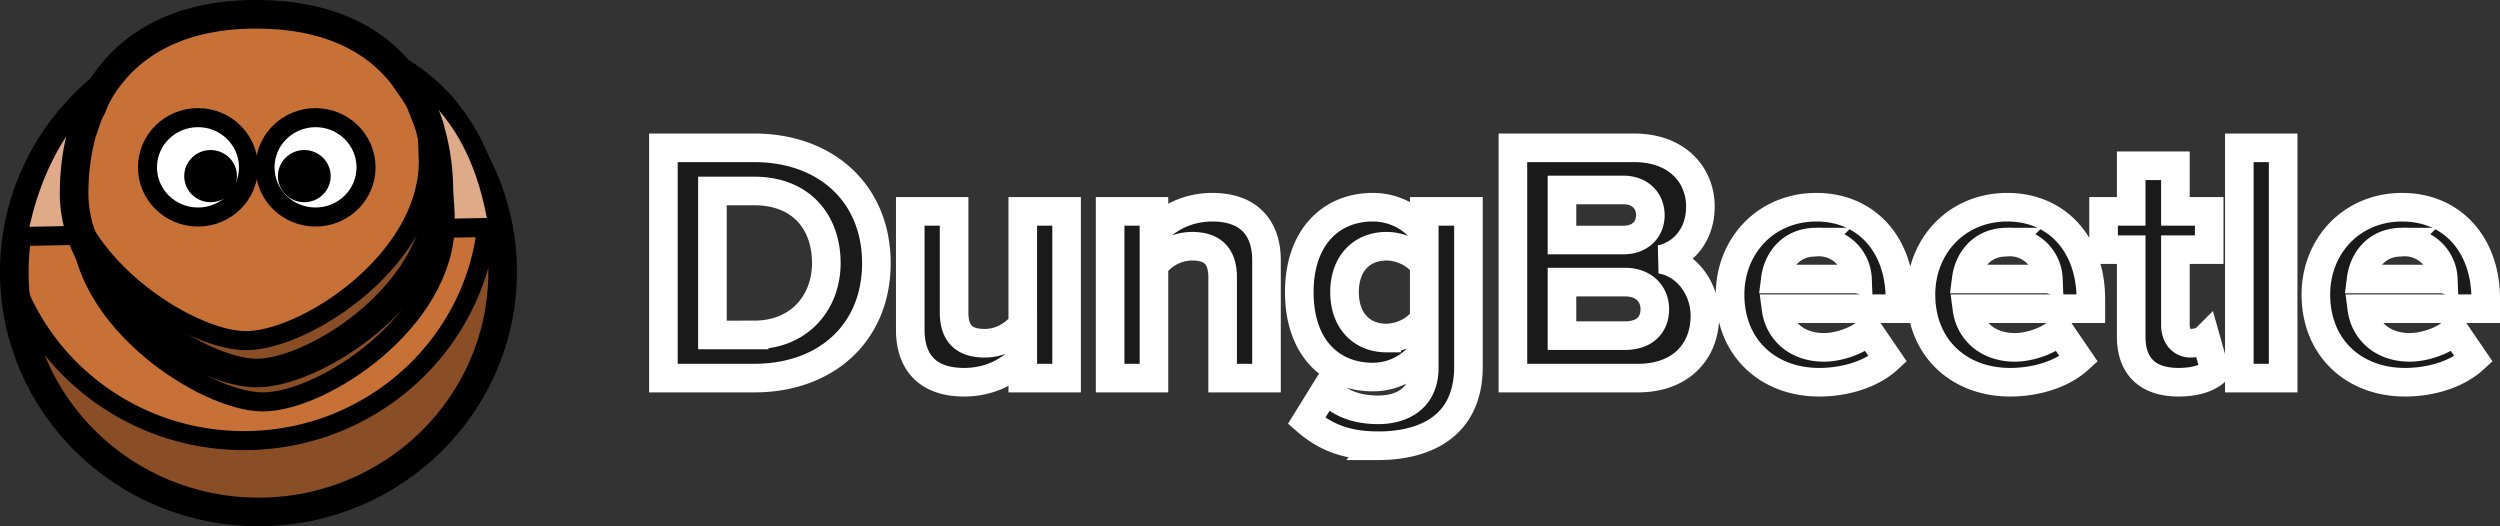
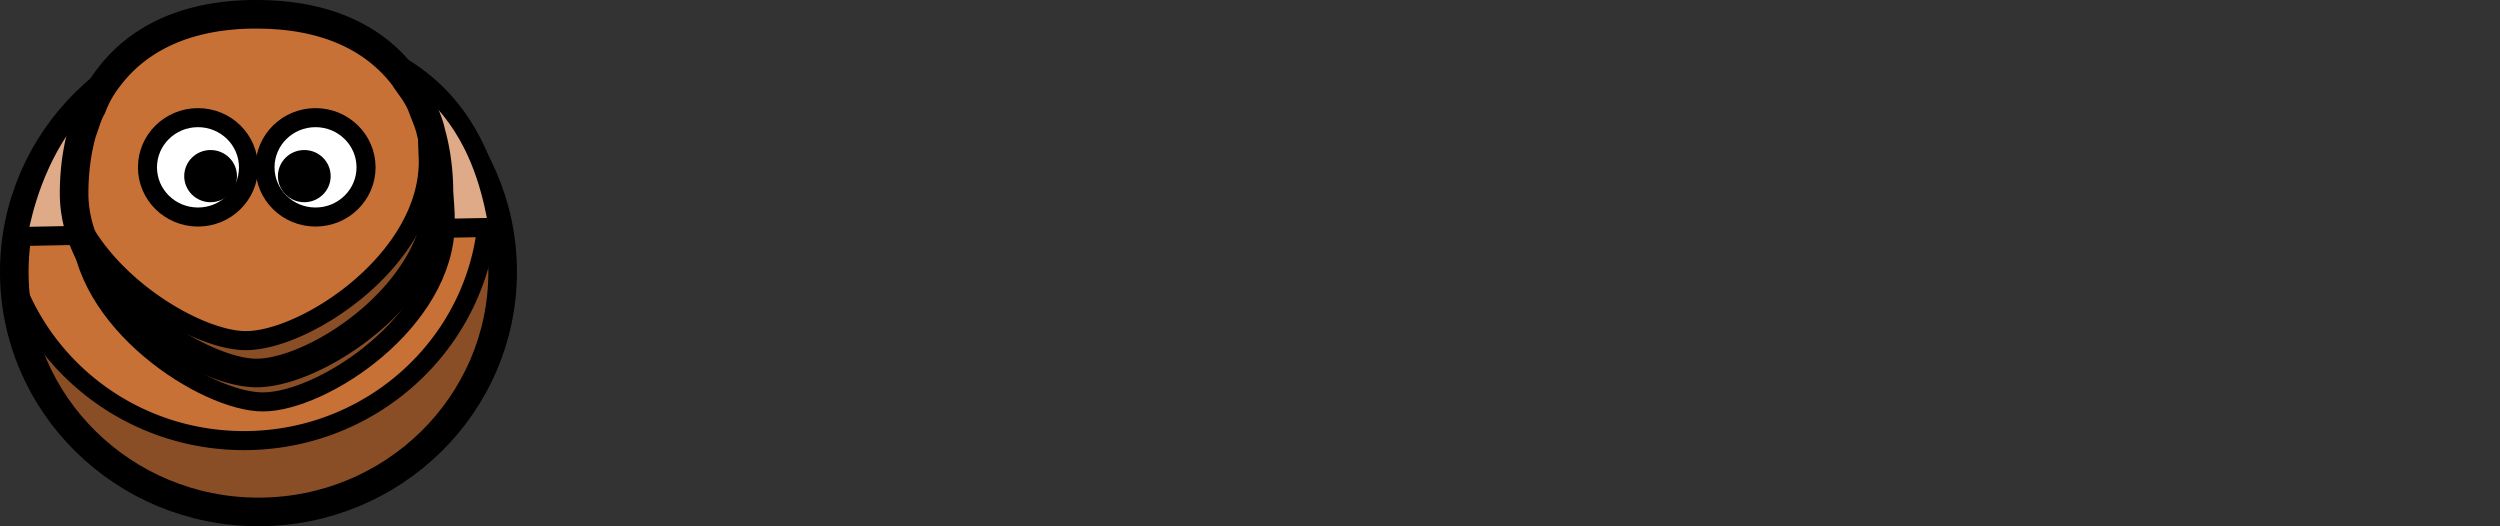
<svg xmlns="http://www.w3.org/2000/svg" xmlns:ns1="http://sodipodi.sourceforge.net/DTD/sodipodi-0.dtd" xmlns:ns2="http://www.inkscape.org/namespaces/inkscape" xmlns:xlink="http://www.w3.org/1999/xlink" width="262.384" height="55.228" viewBox="0 0 69.422 14.612" version="1.1" id="svg2009" ns1:docname="logo.svg" ns2:version="1.2.2 (b0a8486541, 2022-12-01)">
  <rect x="0" y="0" width="69.422" height="14.612" fill="#333333" stroke="none" />
  <ns1:namedview id="namedview2011" pagecolor="#ffffff" bordercolor="#666666" borderopacity="1.0" ns2:showpageshadow="2" ns2:pageopacity="0.0" ns2:pagecheckerboard="0" ns2:deskcolor="#d1d1d1" showgrid="false" ns2:zoom="1" ns2:cx="102" ns2:cy="29.5" ns2:window-width="2560" ns2:window-height="1367" ns2:window-x="0" ns2:window-y="0" ns2:window-maximized="1" ns2:current-layer="svg2009" />
-   <path d="m 20.943,10.499 c 2.003,0 3.393,-1.265 3.393,-3.192 0,-1.927 -1.39,-3.202 -3.393,-3.202 h -2.521 v 6.394 z m 0,-1.198 h -1.16 v -3.998 h 1.16 c 1.313,0 2.003,0.872 2.003,2.003 0,1.083 -0.738,1.994 -2.003,1.994 z m 8.675,1.198 v -4.63 h -1.217 v 3.135 c -0.211,0.268 -0.585,0.527 -1.054,0.527 -0.518,0 -0.853,-0.211 -0.853,-0.853 v -2.809 h -1.217 v 3.288 c 0,0.901 0.479,1.457 1.495,1.457 0.757,0 1.313,-0.345 1.63,-0.7 v 0.585 z m 5.551,0 v -3.269 c 0,-0.901 -0.489,-1.476 -1.505,-1.476 -0.757,0 -1.323,0.364 -1.62,0.719 v -0.604 h -1.217 v 4.63 h 1.217 v -3.116 a 1.32,1.32 0 0 1 1.054,-0.546 c 0.518,0 0.853,0.22 0.853,0.863 v 2.799 z m 3.106,1.879 c 1.141,0 2.502,-0.431 2.502,-2.195 v -4.314 h -1.227 v 0.594 a 1.78,1.78 0 0 0 -1.428,-0.709 c -1.169,0 -2.042,0.844 -2.042,2.358 0,1.543 0.882,2.358 2.042,2.358 0.566,0 1.064,-0.268 1.428,-0.729 v 0.47 c 0,0.911 -0.69,1.169 -1.275,1.169 -0.585,0 -1.074,-0.163 -1.447,-0.575 l -0.546,0.882 c 0.585,0.508 1.198,0.69 1.994,0.69 z m 0.23,-2.991 c -0.69,0 -1.169,-0.479 -1.169,-1.275 0,-0.796 0.479,-1.275 1.169,-1.275 0.403,0 0.844,0.22 1.045,0.527 v 1.495 a 1.35,1.35 0 0 1 -1.045,0.527 z m 6.978,1.112 c 1.217,0 1.86,-0.767 1.86,-1.725 0,-0.805 -0.546,-1.467 -1.227,-1.572 0.604,-0.125 1.102,-0.661 1.102,-1.467 0,-0.853 -0.623,-1.63 -1.841,-1.63 h -3.365 v 6.394 z m -0.403,-3.834 h -1.706 v -1.39 h 1.706 c 0.46,0 0.748,0.297 0.748,0.7 0,0.403 -0.288,0.69 -0.748,0.69 z m 0.048,2.655 h -1.754 v -1.486 h 1.754 c 0.537,0 0.824,0.345 0.824,0.748 0,0.46 -0.307,0.738 -0.824,0.738 z m 5.388,1.294 c 0.719,0 1.448,-0.22 1.908,-0.642 l -0.537,-0.786 c -0.297,0.288 -0.844,0.46 -1.237,0.46 -0.786,0 -1.256,-0.489 -1.332,-1.074 h 3.441 v -0.268 c 0,-1.515 -0.939,-2.55 -2.32,-2.55 -1.409,0 -2.397,1.083 -2.397,2.425 0,1.486 1.064,2.435 2.473,2.435 z m 1.064,-2.866 h -2.281 c 0.058,-0.46 0.383,-1.026 1.141,-1.026 a 1.07,1.07 0 0 1 1.141,1.026 z m 4.237,2.866 c 0.719,0 1.447,-0.22 1.908,-0.642 l -0.537,-0.786 c -0.297,0.288 -0.844,0.46 -1.237,0.46 -0.786,0 -1.256,-0.489 -1.332,-1.074 h 3.441 v -0.268 c 0,-1.515 -0.939,-2.55 -2.32,-2.55 -1.409,0 -2.397,1.083 -2.397,2.425 0,1.486 1.064,2.435 2.473,2.435 z m 1.064,-2.866 h -2.281 c 0.058,-0.46 0.383,-1.026 1.141,-1.026 a 1.07,1.07 0 0 1 1.141,1.026 z m 3.614,2.866 c 0.508,0 0.834,-0.134 1.016,-0.297 l -0.259,-0.92 c -0.067,0.067 -0.24,0.134 -0.422,0.134 -0.268,0 -0.422,-0.22 -0.422,-0.508 v -2.09 h 0.939 v -1.064 h -0.939 v -1.266 h -1.227 v 1.266 h -0.767 v 1.064 h 0.767 v 2.416 c 0,0.824 0.46,1.265 1.313,1.265 z m 2.905,-0.115 v -6.394 h -1.217 v 6.394 z m 3.383,0.115 c 0.719,0 1.447,-0.22 1.908,-0.642 l -0.537,-0.786 c -0.297,0.288 -0.844,0.46 -1.237,0.46 -0.786,0 -1.256,-0.489 -1.332,-1.074 h 3.441 v -0.268 c 0,-1.515 -0.939,-2.55 -2.32,-2.55 -1.409,0 -2.397,1.083 -2.397,2.425 0,1.486 1.064,2.435 2.473,2.435 z m 1.064,-2.866 h -2.281 c 0.058,-0.46 0.383,-1.026 1.141,-1.026 a 1.07,1.07 0 0 1 1.141,1.026 z" fill="#1a1a1a" id="path1974" style="stroke:#ffffff;stroke-width:0.794;stroke-dasharray:none;paint-order:stroke fill markers" />
  <g stroke="null" stroke-linejoin="round" id="g2004" transform="translate(-2.2575021e-4,-5.2396957e-4)">
    <path d="m 13.958,7.547 c 10e-4,3.683 -3.035,6.669 -6.781,6.669 -3.746,0 -6.782,-2.987 -6.78,-6.669 0.002,-3.682 3.035,-6.669 6.78,-6.669 3.745,0 6.782,2.986 6.781,6.669 z" fill="#c87137" stroke="#000000" stroke-width="0.794" id="path1976" />
    <g stroke-width="0.529" id="g1988">
-       <path d="m 13.548,5.259 0.008,0.31 c 0,3.68 -3.037,6.666 -6.78,6.666 -2.926,0 -5.422,-1.826 -6.372,-4.38 0.164,3.537 3.137,6.358 6.775,6.358 3.743,0 6.78,-2.986 6.78,-6.666 a 6.55,6.55 0 0 0 -0.41,-2.288 z" fill-opacity="0.314" id="path1978" />
+       <path d="m 13.548,5.259 0.008,0.31 c 0,3.68 -3.037,6.666 -6.78,6.666 -2.926,0 -5.422,-1.826 -6.372,-4.38 0.164,3.537 3.137,6.358 6.775,6.358 3.743,0 6.78,-2.986 6.78,-6.666 a 6.55,6.55 0 0 0 -0.41,-2.288 " fill-opacity="0.314" id="path1978" />
      <g stroke="#000000" id="g1984">
        <path fill="#deaa87" d="M 0.491,6.569 13.841,6.311 C 13.572,4.927 12.903,0.787 6.867,0.908 1.358,1.03 0.615,6.021 0.491,6.569 Z" id="path1980" />
        <path fill="none" stroke-linecap="round" d="M 6.867,6.477 6.908,0.955" id="path1982" />
      </g>
      <path d="m 12.365,6.18 c 0,2.749 -3.412,4.981 -5.066,4.981 -1.592,0 -5.066,-2.231 -5.066,-4.981 0,-2.75 1.524,-4.981 5.066,-4.981 3.542,0 5.066,2.231 5.066,4.981 z" fill-opacity="0.314" id="path1986" />
    </g>
    <g stroke="#000000" id="g1998">
      <path d="M 6.961,0.398 C 5.096,0.435 3.808,1.107 3.022,2.148 A 3.06,3.06 0 0 0 2.554,2.977 C 2.43,3.19 2.362,3.461 2.279,3.679 2.13,4.209 2.058,4.781 2.058,5.377 c 0,2.749 3.474,4.981 5.066,4.981 1.654,0 5.066,-2.232 5.066,-4.981 0,-0.596 -0.072,-1.168 -0.221,-1.698 C 11.918,3.43 11.816,3.221 11.692,2.886 11.537,2.551 11.353,2.356 11.226,2.148 10.42,1.076 9.08,0.398 7.125,0.398 c -0.055,0 -0.11,-0.001 -0.164,0 z" fill="#c87137" stroke-width="0.794" id="path1990" />
      <g stroke-width="0.529" fill="#ffffff" id="g1996">
        <use xlink:href="#B" id="use1992" />
        <use xlink:href="#B" x="3.264" id="use1994" />
      </g>
    </g>
    <path d="m 8.918,4.891 c 0,0.254 -0.209,0.46 -0.468,0.46 -0.259,0 -0.468,-0.206 -0.468,-0.46 0,-0.254 0.209,-0.46 0.468,-0.46 0.259,0 0.468,0.206 0.468,0.46 z m -2.602,0 c 0,0.254 -0.209,0.46 -0.468,0.46 -0.259,0 -0.468,-0.206 -0.468,-0.46 0,-0.254 0.209,-0.46 0.468,-0.46 0.259,0 0.468,0.206 0.468,0.46 z" stroke-width="0.529" id="path2000" />
    <path d="m 11.989,3.745 -0.116,0.162 0.021,0.571 c 0,2.749 -3.413,4.981 -5.066,4.981 -1.282,0 -3.782,-1.446 -4.708,-3.444 0.471,2.449 3.539,4.344 5.006,4.344 1.654,0 5.066,-2.232 5.066,-4.981 A 6.33,6.33 0 0 0 11.989,3.746 Z" fill-opacity="0.314" stroke-width="0.529" id="path2002" />
  </g>
  <defs id="defs2007">
    <path id="B" d="m 6.901,4.647 c 0,0.762 -0.628,1.38 -1.403,1.38 -0.775,0 -1.403,-0.618 -1.403,-1.38 0,-0.762 0.628,-1.38 1.403,-1.38 0.775,0 1.403,0.618 1.403,1.38 z" />
  </defs>
</svg>